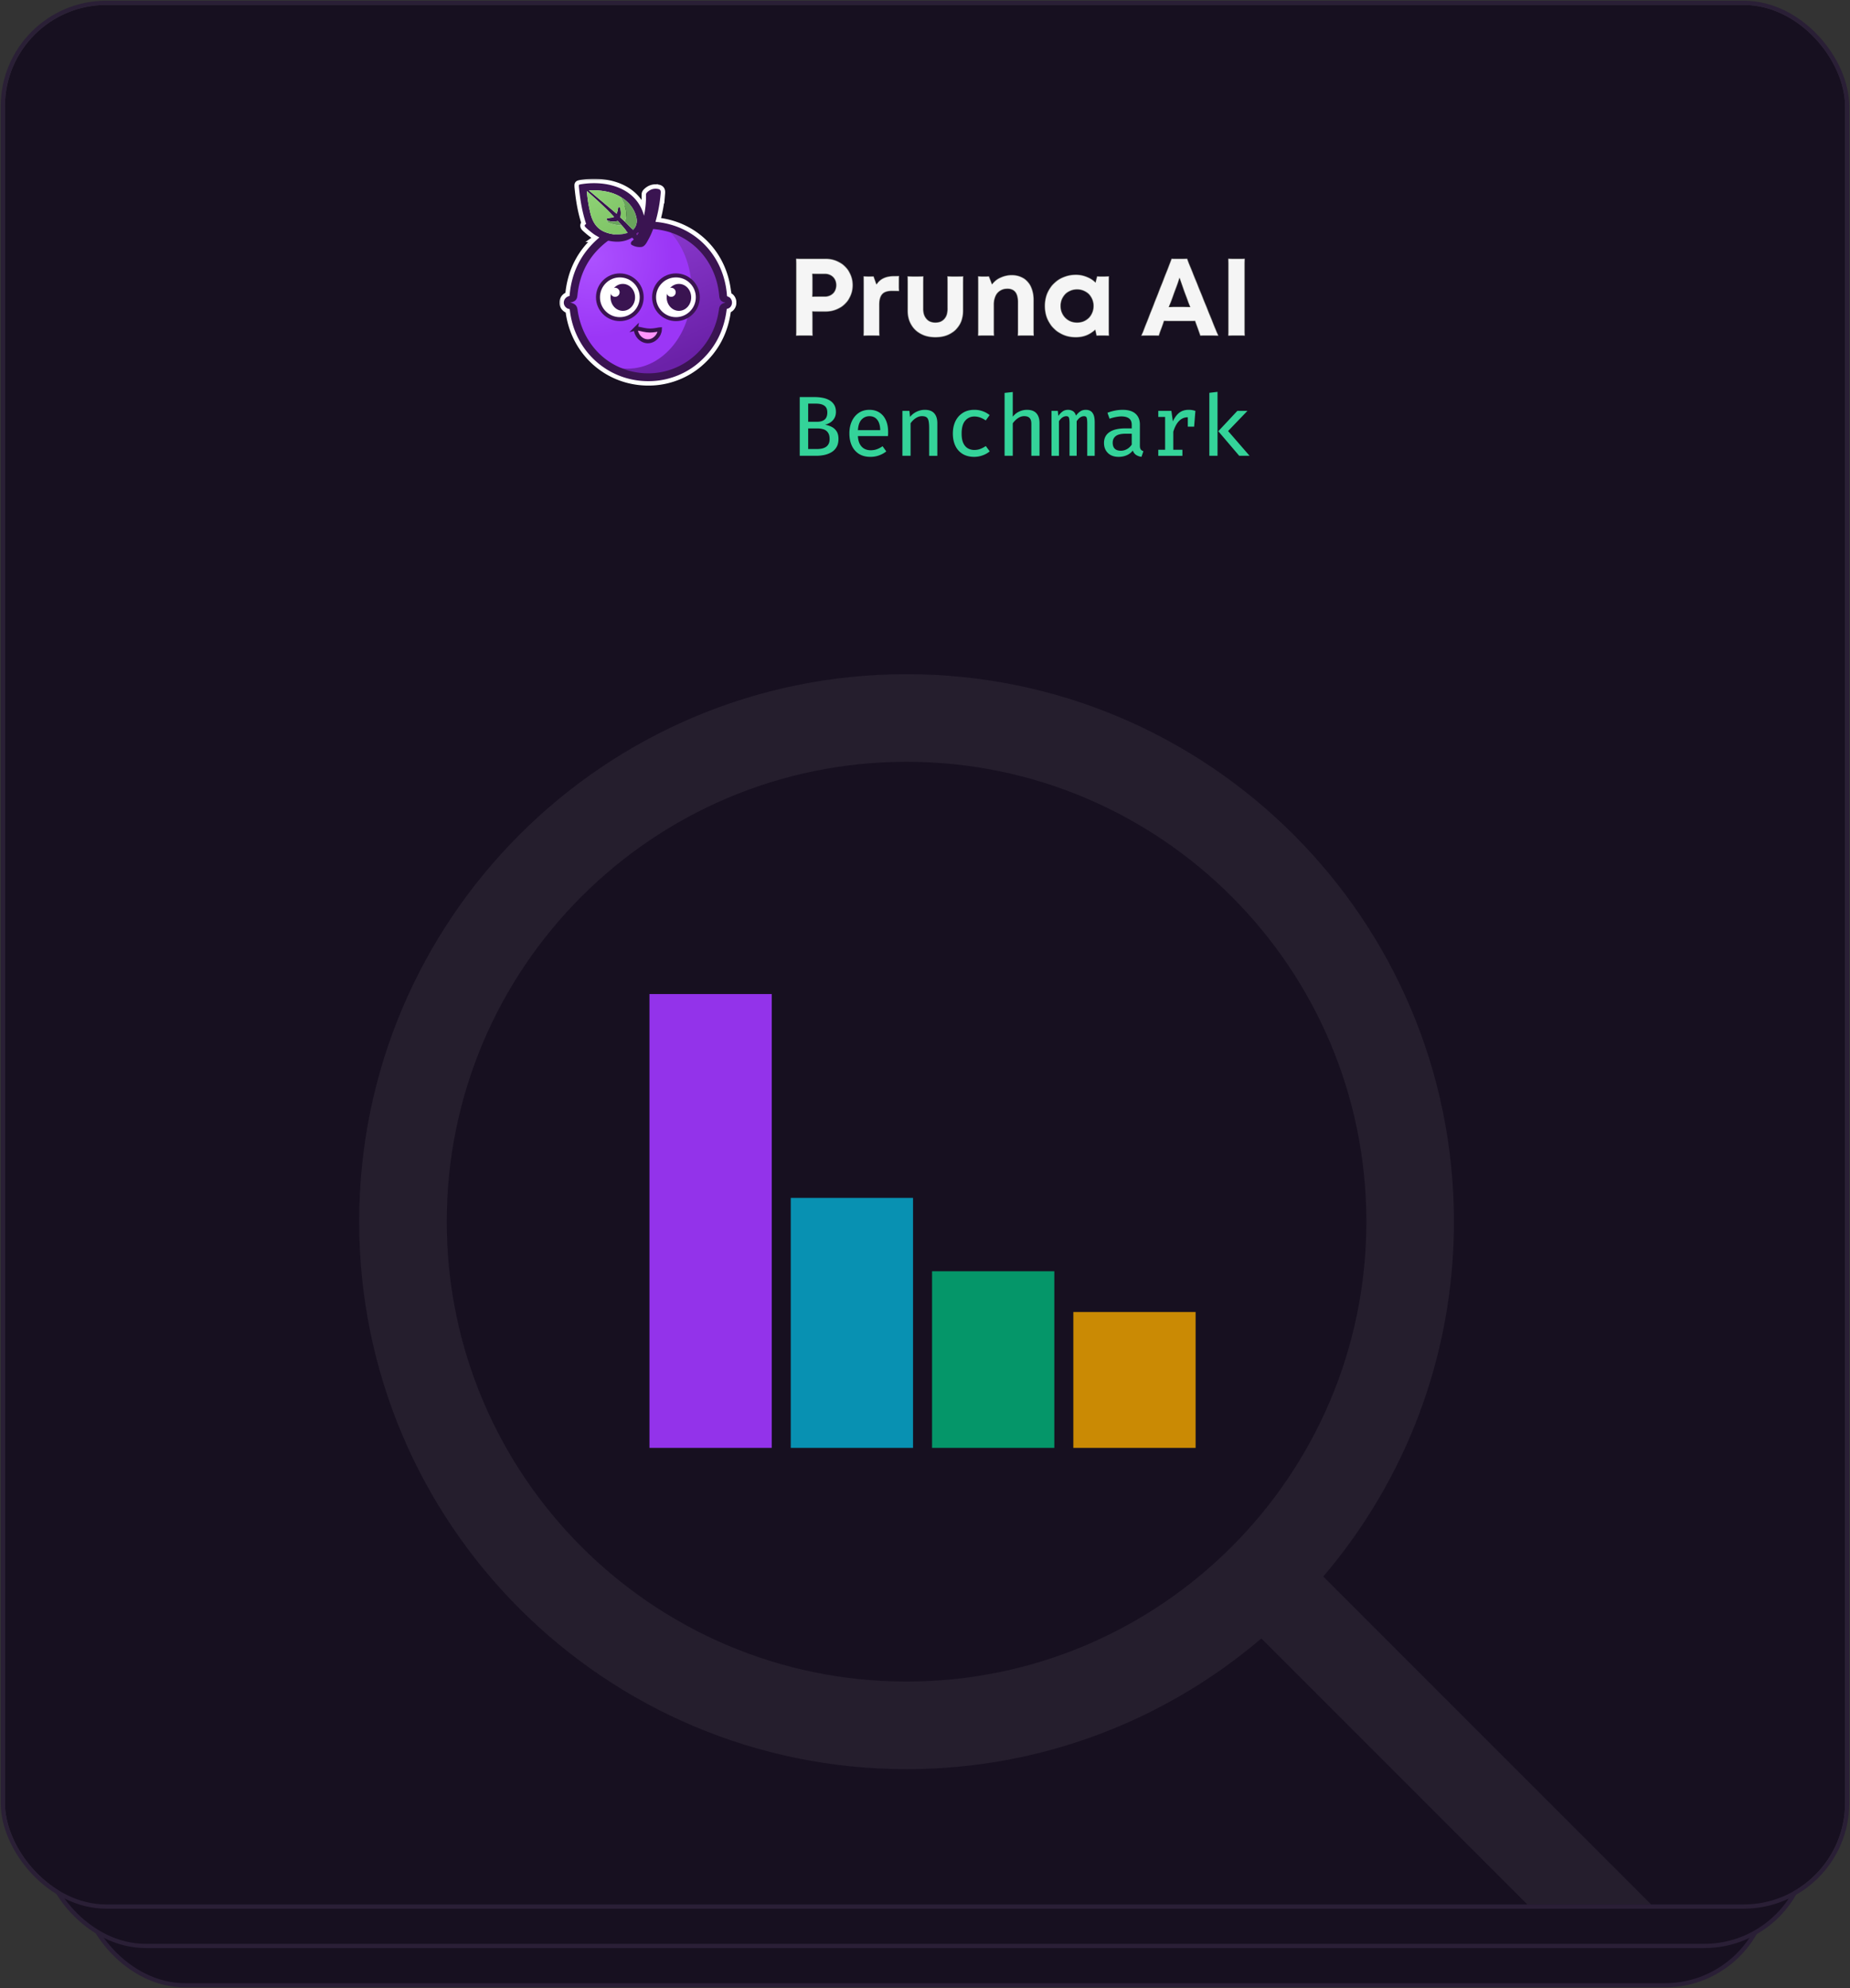
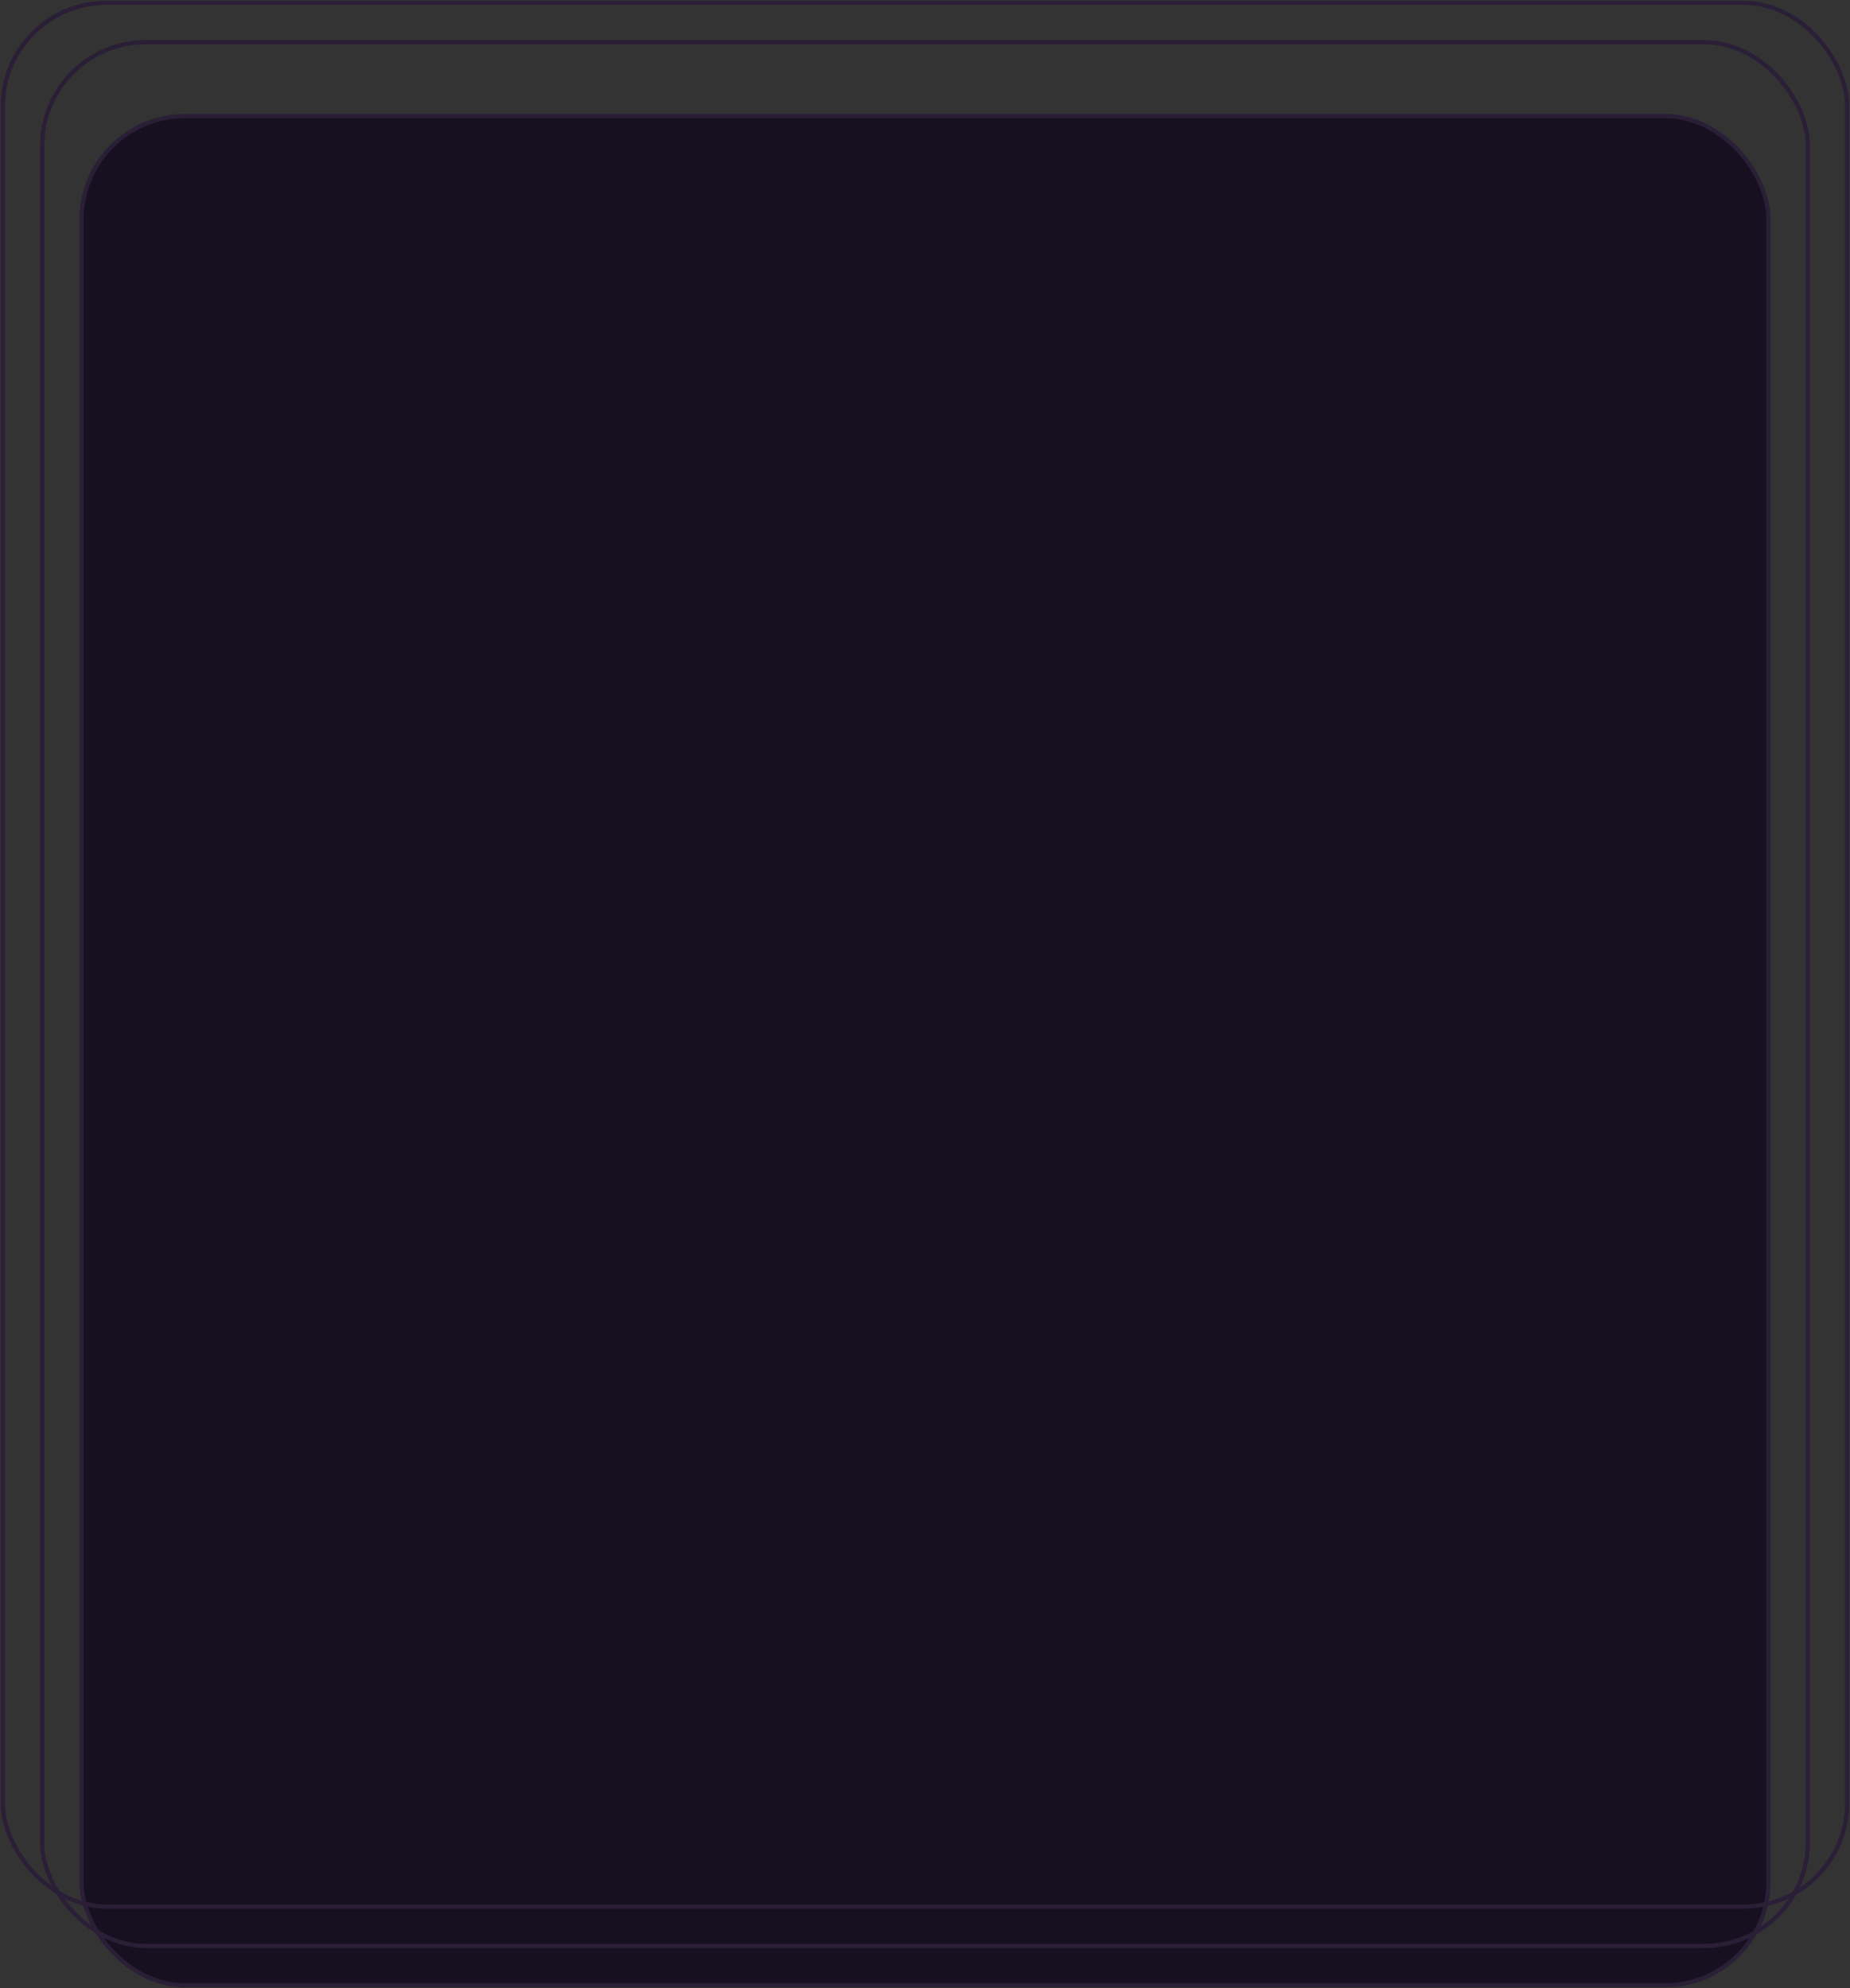
<svg xmlns="http://www.w3.org/2000/svg" width="376" height="404" fill="none">
  <rect width="100%" height="100%" fill="#333333" stroke="none" />
  <rect width="342.859" height="379.859" x="16.57" y="23.57" fill="#171020" rx="21.046" />
  <rect width="342.859" height="379.859" x="16.57" y="23.57" stroke="#2A1F36" stroke-width=".859" rx="21.046" />
-   <rect width="358.859" height="386.859" x="8.57" y="8.57" fill="#171020" rx="21.046" />
  <rect width="358.859" height="386.859" x="8.57" y="8.57" stroke="#2A1F36" stroke-width=".859" rx="21.046" />
  <g clip-path="url(#a)">
    <rect width="374" height="386" x="1" y="1" fill="#171020" rx="20.616" />
    <path fill="#fff" fill-rule="evenodd" d="m256.361 332.946 68.451 68.451c3.471 3.471 9.114 3.471 12.585 0s3.471-9.114 0-12.585l-68.451-68.451c16.554-19.42 26.558-44.608 26.558-72.109 0-61.402-49.85-111.252-111.252-111.252C122.85 137 73 186.85 73 248.252c0 61.402 49.85 111.252 111.252 111.252 27.501 0 52.689-10.004 72.109-26.558ZM184.252 154.8c51.576 0 93.451 41.875 93.451 93.452 0 51.576-41.875 93.451-93.451 93.451-51.577 0-93.452-41.875-93.452-93.451 0-51.577 41.875-93.452 93.452-93.452Z" clip-rule="evenodd" opacity=".06" />
    <path fill="#CA8A04" d="M218.149 266.611H243v27.612h-24.851z" />
    <path fill="#059669" d="M189.433 258.328h24.851v35.895h-24.851z" />
    <path fill="#0891B2" d="M160.717 243.418h24.851v50.806h-24.851z" />
    <path fill="#9333EA" d="M132 202h24.851v92.224H132z" />
    <g clip-path="url(#b)">
      <mask id="c" width="37" height="43" x="113.588" y="36.223" fill="#000" maskUnits="userSpaceOnUse">
        <path fill="#fff" d="M113.588 36.223h37v43h-37z" />
-         <path d="M115.76 62.821c-.162-.059-.364-.092-.501-.178-1.102-.689-.776-2.21.462-2.49a.056.056 0 0 0 .044-.05c.38-4.798 2.387-8.739 6.021-11.82a.02.02 0 0 0 .008-.011.021.021 0 0 0 .002-.014.02.02 0 0 0-.004-.013.025.025 0 0 0-.01-.01c-.361-.218-.758-.416-1.084-.653a16.77 16.77 0 0 1-1.651-1.363c-.257-.243-.325-.517.051-.682a.047.047 0 0 0 .023-.022.043.043 0 0 0 .002-.031c-.791-2.382-1.193-4.784-1.447-7.325a3.843 3.843 0 0 1-.024-.555.06.06 0 0 1 .011-.035.07.07 0 0 1 .029-.023 2.45 2.45 0 0 1 .513-.126c5.103-.802 11.152.74 12.671 6.38.006.02.011.02.016 0a18.69 18.69 0 0 0 .407-4.232.568.568 0 0 1 .165-.42c.609-.633 1.335-.887 2.177-.764.656.096.68.408.633.975a29.41 29.41 0 0 1-1.043 5.681.025.025 0 0 0-.001.015.036.036 0 0 0 .017.025.032.032 0 0 0 .014.004c8.115.742 13.95 6.98 14.495 15.039a.08.08 0 0 0 .012.037.07.07 0 0 0 .025.026c.329.19.545.194.778.579.445.731.127 1.794-.755 1.973a.152.152 0 0 0-.081.045.154.154 0 0 0-.039.084c-.537 4.412-2.432 8.023-5.686 10.832-2.513 2.17-5.773 3.49-9.085 3.717-8.812.603-16.199-5.762-17.122-14.538a.064.064 0 0 0-.014-.035.06.06 0 0 0-.029-.022Zm11.207-17.814 1.674 1.701a.042.042 0 0 0 .013.009.038.038 0 0 0 .031 0 .044.044 0 0 0 .013-.01c.635-.73.853-1.554.653-2.473-.398-1.831-1.633-3.307-3.272-4.249-1.85-1.114-4.203-1.396-6.347-1.303-.036.002-.04.014-.012.037l5.573 4.683a.033.033 0 0 0 .027.006.028.028 0 0 0 .012-.006.026.026 0 0 0 .008-.011 4.15 4.15 0 0 0 .288-1.149.099.099 0 0 1 .034-.067c.26-.217.362.04.413.25a3.71 3.71 0 0 1 .016 1.69.128.128 0 0 0 .039.123l.837.769Zm-.573.816-.792-.902a.062.062 0 0 0-.03-.019.075.075 0 0 0-.038 0 3.497 3.497 0 0 1-2.03-.072c-.511-.338-.067-.484.227-.51a4.51 4.51 0 0 0 1.031-.22.028.028 0 0 0 .011-.008.026.026 0 0 0 .006-.011c.001-.005.002-.01 0-.014a.028.028 0 0 0-.006-.012c-1.708-1.857-3.579-3.533-5.468-5.203-.021-.02-.03-.015-.028.013a27.03 27.03 0 0 0 .737 4.548c.403 1.608 1.208 3 2.796 3.677 1.537.654 3.109.737 4.718.248a.054.054 0 0 0 .033-.032.058.058 0 0 0 .002-.023.045.045 0 0 0-.009-.023 20.675 20.675 0 0 0-1.16-1.437Zm3.962 4.368a3.127 3.127 0 0 1-2.058-.49c-.27-.43.181-.755.478-.982a.054.054 0 0 0 .019-.029.048.048 0 0 0-.003-.033.744.744 0 0 0-.306-.339.07.07 0 0 0-.072 0c-1.466.877-3.028.948-4.67.613a.301.301 0 0 0-.251.056c-3.597 2.714-5.636 6.341-6.117 10.88-.04.377-.093.635-.159.775-.258.554-.682.69-1.248.832-.027.007-.027.014 0 .02.814.203 1.289.54 1.411 1.44.743 5.488 4.297 10.35 9.692 12.148.316.12.638.223.966.308 8.135 2.099 15.914-2.956 17.808-10.98.094-.398.195-.957.303-1.676.097-.65.5-1.065 1.154-1.192.036-.007.168-.066.025-.087-.707-.1-1.075-.56-1.141-1.24a19.458 19.458 0 0 0-.221-1.672c-1.033-5.61-4.95-10.06-10.473-11.543a16.677 16.677 0 0 0-2.721-.46.036.036 0 0 0-.022.005.04.04 0 0 0-.014.017c-.272.753-.604 1.48-.996 2.182-.363.65-.717 1.36-1.384 1.447Zm-1.004-2.615a.255.255 0 0 0 .111.155.045.045 0 0 0 .032.007.05.05 0 0 0 .03-.017.977.977 0 0 0 .223-.447c.006-.028-.004-.036-.03-.024a1.06 1.06 0 0 0-.346.254.082.082 0 0 0-.02.072Z" />
+         <path d="M115.76 62.821c-.162-.059-.364-.092-.501-.178-1.102-.689-.776-2.21.462-2.49a.056.056 0 0 0 .044-.05c.38-4.798 2.387-8.739 6.021-11.82a.02.02 0 0 0 .008-.011.021.021 0 0 0 .002-.014.02.02 0 0 0-.004-.013.025.025 0 0 0-.01-.01c-.361-.218-.758-.416-1.084-.653a16.77 16.77 0 0 1-1.651-1.363c-.257-.243-.325-.517.051-.682a.047.047 0 0 0 .023-.022.043.043 0 0 0 .002-.031c-.791-2.382-1.193-4.784-1.447-7.325a3.843 3.843 0 0 1-.024-.555.06.06 0 0 1 .011-.035.07.07 0 0 1 .029-.023 2.45 2.45 0 0 1 .513-.126c5.103-.802 11.152.74 12.671 6.38.006.02.011.02.016 0a18.69 18.69 0 0 0 .407-4.232.568.568 0 0 1 .165-.42c.609-.633 1.335-.887 2.177-.764.656.096.68.408.633.975a29.41 29.41 0 0 1-1.043 5.681.025.025 0 0 0-.001.015.036.036 0 0 0 .017.025.032.032 0 0 0 .014.004c8.115.742 13.95 6.98 14.495 15.039a.08.08 0 0 0 .012.037.07.07 0 0 0 .025.026c.329.19.545.194.778.579.445.731.127 1.794-.755 1.973a.152.152 0 0 0-.081.045.154.154 0 0 0-.039.084c-.537 4.412-2.432 8.023-5.686 10.832-2.513 2.17-5.773 3.49-9.085 3.717-8.812.603-16.199-5.762-17.122-14.538a.064.064 0 0 0-.014-.035.06.06 0 0 0-.029-.022Zm11.207-17.814 1.674 1.701a.042.042 0 0 0 .013.009.038.038 0 0 0 .031 0 .044.044 0 0 0 .013-.01c.635-.73.853-1.554.653-2.473-.398-1.831-1.633-3.307-3.272-4.249-1.85-1.114-4.203-1.396-6.347-1.303-.036.002-.04.014-.012.037l5.573 4.683a.033.033 0 0 0 .027.006.028.028 0 0 0 .012-.006.026.026 0 0 0 .008-.011 4.15 4.15 0 0 0 .288-1.149.099.099 0 0 1 .034-.067c.26-.217.362.04.413.25l.837.769Zm-.573.816-.792-.902a.062.062 0 0 0-.03-.019.075.075 0 0 0-.038 0 3.497 3.497 0 0 1-2.03-.072c-.511-.338-.067-.484.227-.51a4.51 4.51 0 0 0 1.031-.22.028.028 0 0 0 .011-.008.026.026 0 0 0 .006-.011c.001-.005.002-.01 0-.014a.028.028 0 0 0-.006-.012c-1.708-1.857-3.579-3.533-5.468-5.203-.021-.02-.03-.015-.028.013a27.03 27.03 0 0 0 .737 4.548c.403 1.608 1.208 3 2.796 3.677 1.537.654 3.109.737 4.718.248a.054.054 0 0 0 .033-.032.058.058 0 0 0 .002-.023.045.045 0 0 0-.009-.023 20.675 20.675 0 0 0-1.16-1.437Zm3.962 4.368a3.127 3.127 0 0 1-2.058-.49c-.27-.43.181-.755.478-.982a.054.054 0 0 0 .019-.029.048.048 0 0 0-.003-.033.744.744 0 0 0-.306-.339.07.07 0 0 0-.072 0c-1.466.877-3.028.948-4.67.613a.301.301 0 0 0-.251.056c-3.597 2.714-5.636 6.341-6.117 10.88-.04.377-.093.635-.159.775-.258.554-.682.69-1.248.832-.027.007-.027.014 0 .02.814.203 1.289.54 1.411 1.44.743 5.488 4.297 10.35 9.692 12.148.316.12.638.223.966.308 8.135 2.099 15.914-2.956 17.808-10.98.094-.398.195-.957.303-1.676.097-.65.5-1.065 1.154-1.192.036-.007.168-.066.025-.087-.707-.1-1.075-.56-1.141-1.24a19.458 19.458 0 0 0-.221-1.672c-1.033-5.61-4.95-10.06-10.473-11.543a16.677 16.677 0 0 0-2.721-.46.036.036 0 0 0-.022.005.04.04 0 0 0-.014.017c-.272.753-.604 1.48-.996 2.182-.363.65-.717 1.36-1.384 1.447Zm-1.004-2.615a.255.255 0 0 0 .111.155.045.045 0 0 0 .032.007.05.05 0 0 0 .03-.017.977.977 0 0 0 .223-.447c.006-.028-.004-.036-.03-.024a1.06 1.06 0 0 0-.346.254.082.082 0 0 0-.02.072Z" />
      </mask>
      <path fill="#3A1451" d="M115.76 62.821c-.162-.059-.364-.092-.501-.178-1.102-.689-.776-2.21.462-2.49a.056.056 0 0 0 .044-.05c.38-4.798 2.387-8.739 6.021-11.82a.02.02 0 0 0 .008-.011.021.021 0 0 0 .002-.014.02.02 0 0 0-.004-.013.025.025 0 0 0-.01-.01c-.361-.218-.758-.416-1.084-.653a16.77 16.77 0 0 1-1.651-1.363c-.257-.243-.325-.517.051-.682a.047.047 0 0 0 .023-.022.043.043 0 0 0 .002-.031c-.791-2.382-1.193-4.784-1.447-7.325a3.843 3.843 0 0 1-.024-.555.06.06 0 0 1 .011-.035.07.07 0 0 1 .029-.023 2.45 2.45 0 0 1 .513-.126c5.103-.802 11.152.74 12.671 6.38.006.02.011.02.016 0a18.69 18.69 0 0 0 .407-4.232.568.568 0 0 1 .165-.42c.609-.633 1.335-.887 2.177-.764.656.096.68.408.633.975a29.41 29.41 0 0 1-1.043 5.681.025.025 0 0 0-.001.015.036.036 0 0 0 .017.025.032.032 0 0 0 .014.004c8.115.742 13.95 6.98 14.495 15.039a.08.08 0 0 0 .012.037.07.07 0 0 0 .025.026c.329.19.545.194.778.579.445.731.127 1.794-.755 1.973a.152.152 0 0 0-.081.045.154.154 0 0 0-.039.084c-.537 4.412-2.432 8.023-5.686 10.832-2.513 2.17-5.773 3.49-9.085 3.717-8.812.603-16.199-5.762-17.122-14.538a.064.064 0 0 0-.014-.035.06.06 0 0 0-.029-.022Zm11.207-17.814 1.674 1.701a.042.042 0 0 0 .013.009.038.038 0 0 0 .031 0 .044.044 0 0 0 .013-.01c.635-.73.853-1.554.653-2.473-.398-1.831-1.633-3.307-3.272-4.249-1.85-1.114-4.203-1.396-6.347-1.303-.036.002-.04.014-.012.037l5.573 4.683a.033.033 0 0 0 .027.006.028.028 0 0 0 .012-.006.026.026 0 0 0 .008-.011 4.15 4.15 0 0 0 .288-1.149.099.099 0 0 1 .034-.067c.26-.217.362.04.413.25a3.71 3.71 0 0 1 .016 1.69.128.128 0 0 0 .039.123l.837.769Zm-.573.816-.792-.902a.062.062 0 0 0-.03-.019.075.075 0 0 0-.038 0 3.497 3.497 0 0 1-2.03-.072c-.511-.338-.067-.484.227-.51a4.51 4.51 0 0 0 1.031-.22.028.028 0 0 0 .011-.008.026.026 0 0 0 .006-.011c.001-.005.002-.01 0-.014a.028.028 0 0 0-.006-.012c-1.708-1.857-3.579-3.533-5.468-5.203-.021-.02-.03-.015-.028.013a27.03 27.03 0 0 0 .737 4.548c.403 1.608 1.208 3 2.796 3.677 1.537.654 3.109.737 4.718.248a.054.054 0 0 0 .033-.032.058.058 0 0 0 .002-.023.045.045 0 0 0-.009-.023 20.675 20.675 0 0 0-1.16-1.437Zm3.962 4.368a3.127 3.127 0 0 1-2.058-.49c-.27-.43.181-.755.478-.982a.054.054 0 0 0 .019-.029.048.048 0 0 0-.003-.033.744.744 0 0 0-.306-.339.07.07 0 0 0-.072 0c-1.466.877-3.028.948-4.67.613a.301.301 0 0 0-.251.056c-3.597 2.714-5.636 6.341-6.117 10.88-.04.377-.093.635-.159.775-.258.554-.682.69-1.248.832-.027.007-.027.014 0 .02.814.203 1.289.54 1.411 1.44.743 5.488 4.297 10.35 9.692 12.148.316.12.638.223.966.308 8.135 2.099 15.914-2.956 17.808-10.98.094-.398.195-.957.303-1.676.097-.65.5-1.065 1.154-1.192.036-.007.168-.066.025-.087-.707-.1-1.075-.56-1.141-1.24a19.458 19.458 0 0 0-.221-1.672c-1.033-5.61-4.95-10.06-10.473-11.543a16.677 16.677 0 0 0-2.721-.46.036.036 0 0 0-.022.005.04.04 0 0 0-.014.017c-.272.753-.604 1.48-.996 2.182-.363.65-.717 1.36-1.384 1.447Zm-1.004-2.615a.255.255 0 0 0 .111.155.045.045 0 0 0 .032.007.05.05 0 0 0 .03-.017.977.977 0 0 0 .223-.447c.006-.028-.004-.036-.03-.024a1.06 1.06 0 0 0-.346.254.082.082 0 0 0-.02.072Z" />
      <path stroke="#fff" stroke-width="1.796" d="M115.76 62.821c-.162-.059-.364-.092-.501-.178-1.102-.689-.776-2.21.462-2.49a.056.056 0 0 0 .044-.05c.38-4.798 2.387-8.739 6.021-11.82a.02.02 0 0 0 .008-.011.021.021 0 0 0 .002-.014.02.02 0 0 0-.004-.013.025.025 0 0 0-.01-.01c-.361-.218-.758-.416-1.084-.653a16.77 16.77 0 0 1-1.651-1.363c-.257-.243-.325-.517.051-.682a.047.047 0 0 0 .023-.022.043.043 0 0 0 .002-.031c-.791-2.382-1.193-4.784-1.447-7.325a3.843 3.843 0 0 1-.024-.555.06.06 0 0 1 .011-.035.07.07 0 0 1 .029-.023 2.45 2.45 0 0 1 .513-.126c5.103-.802 11.152.74 12.671 6.38.006.02.011.02.016 0a18.69 18.69 0 0 0 .407-4.232.568.568 0 0 1 .165-.42c.609-.633 1.335-.887 2.177-.764.656.096.68.408.633.975a29.41 29.41 0 0 1-1.043 5.681.025.025 0 0 0-.001.015.036.036 0 0 0 .017.025.032.032 0 0 0 .014.004c8.115.742 13.95 6.98 14.495 15.039a.08.08 0 0 0 .012.037.07.07 0 0 0 .025.026c.329.19.545.194.778.579.445.731.127 1.794-.755 1.973a.152.152 0 0 0-.081.045.154.154 0 0 0-.039.084c-.537 4.412-2.432 8.023-5.686 10.832-2.513 2.17-5.773 3.49-9.085 3.717-8.812.603-16.199-5.762-17.122-14.538a.064.064 0 0 0-.014-.035.06.06 0 0 0-.029-.022Zm11.207-17.814 1.674 1.701a.042.042 0 0 0 .013.009.038.038 0 0 0 .031 0 .044.044 0 0 0 .013-.01c.635-.73.853-1.554.653-2.473-.398-1.831-1.633-3.307-3.272-4.249-1.85-1.114-4.203-1.396-6.347-1.303-.036.002-.04.014-.012.037l5.573 4.683a.033.033 0 0 0 .027.006.028.028 0 0 0 .012-.006.026.026 0 0 0 .008-.011 4.15 4.15 0 0 0 .288-1.149.099.099 0 0 1 .034-.067c.26-.217.362.04.413.25a3.71 3.71 0 0 1 .016 1.69.128.128 0 0 0 .039.123l.837.769Zm-.573.816-.792-.902a.062.062 0 0 0-.03-.019.075.075 0 0 0-.038 0 3.497 3.497 0 0 1-2.03-.072c-.511-.338-.067-.484.227-.51a4.51 4.51 0 0 0 1.031-.22.028.028 0 0 0 .011-.008.026.026 0 0 0 .006-.011c.001-.005.002-.01 0-.014a.028.028 0 0 0-.006-.012c-1.708-1.857-3.579-3.533-5.468-5.203-.021-.02-.03-.015-.028.013a27.03 27.03 0 0 0 .737 4.548c.403 1.608 1.208 3 2.796 3.677 1.537.654 3.109.737 4.718.248a.054.054 0 0 0 .033-.032.058.058 0 0 0 .002-.023.045.045 0 0 0-.009-.023 20.675 20.675 0 0 0-1.16-1.437Zm3.962 4.368a3.127 3.127 0 0 1-2.058-.49c-.27-.43.181-.755.478-.982a.054.054 0 0 0 .019-.029.048.048 0 0 0-.003-.033.744.744 0 0 0-.306-.339.07.07 0 0 0-.072 0c-1.466.877-3.028.948-4.67.613a.301.301 0 0 0-.251.056c-3.597 2.714-5.636 6.341-6.117 10.88-.04.377-.093.635-.159.775-.258.554-.682.69-1.248.832-.027.007-.027.014 0 .02.814.203 1.289.54 1.411 1.44.743 5.488 4.297 10.35 9.692 12.148.316.12.638.223.966.308 8.135 2.099 15.914-2.956 17.808-10.98.094-.398.195-.957.303-1.676.097-.65.5-1.065 1.154-1.192.036-.007.168-.066.025-.087-.707-.1-1.075-.56-1.141-1.24a19.458 19.458 0 0 0-.221-1.672c-1.033-5.61-4.95-10.06-10.473-11.543a16.677 16.677 0 0 0-2.721-.46.036.036 0 0 0-.022.005.04.04 0 0 0-.014.017c-.272.753-.604 1.48-.996 2.182-.363.65-.717 1.36-1.384 1.447Zm-1.004-2.615a.255.255 0 0 0 .111.155.045.045 0 0 0 .032.007.05.05 0 0 0 .03-.017.977.977 0 0 0 .223-.447c.006-.028-.004-.036-.03-.024a1.06 1.06 0 0 0-.346.254.082.082 0 0 0-.02.072Z" mask="url(#c)" />
      <ellipse cx="131.704" cy="61.215" fill="url(#d)" rx="15.69" ry="15.084" />
      <path fill="url(#e)" d="M135.727 46.633c6.716 1.708 11.667 7.589 11.668 14.583 0 8.33-7.026 15.084-15.691 15.085-2.954 0-5.717-.786-8.076-2.15 1.251.491 2.584.757 3.968.757 7.165 0 12.974-7.114 12.974-15.891 0-5.006-1.89-9.471-4.843-12.384Z" />
      <path fill="#3A1451" d="M115.76 62.821c-.162-.059-.364-.092-.501-.178-1.102-.689-.776-2.21.462-2.49a.056.056 0 0 0 .044-.05c.38-4.798 2.387-8.739 6.021-11.82a.02.02 0 0 0 .008-.011.021.021 0 0 0 .002-.014.02.02 0 0 0-.004-.013.025.025 0 0 0-.01-.01c-.361-.218-.758-.416-1.084-.653a16.77 16.77 0 0 1-1.651-1.363c-.257-.243-.325-.517.051-.682a.047.047 0 0 0 .023-.022.043.043 0 0 0 .002-.031c-.791-2.382-1.193-4.784-1.447-7.325a3.843 3.843 0 0 1-.024-.555.06.06 0 0 1 .011-.035.07.07 0 0 1 .029-.023 2.45 2.45 0 0 1 .513-.126c5.103-.802 11.152.74 12.671 6.38.006.02.011.02.016 0a18.69 18.69 0 0 0 .407-4.232.568.568 0 0 1 .165-.42c.609-.633 1.335-.887 2.177-.764.656.096.68.408.633.975a29.41 29.41 0 0 1-1.043 5.681.025.025 0 0 0-.001.015.036.036 0 0 0 .017.025.032.032 0 0 0 .014.004c8.115.742 13.95 6.98 14.495 15.039a.08.08 0 0 0 .012.037.07.07 0 0 0 .025.026c.329.19.545.194.778.579.445.731.127 1.794-.755 1.973a.152.152 0 0 0-.081.045.154.154 0 0 0-.039.084c-.537 4.412-2.432 8.023-5.686 10.832-2.513 2.17-5.773 3.49-9.085 3.717-8.812.603-16.199-5.762-17.122-14.538a.064.064 0 0 0-.014-.035.06.06 0 0 0-.029-.022Zm11.207-17.814 1.674 1.701a.042.042 0 0 0 .013.009.038.038 0 0 0 .031 0 .044.044 0 0 0 .013-.01c.635-.73.853-1.554.653-2.473-.398-1.831-1.633-3.307-3.272-4.249-1.85-1.114-4.203-1.396-6.347-1.303-.036.002-.04.014-.012.037l5.573 4.683a.033.033 0 0 0 .027.006.028.028 0 0 0 .012-.006.026.026 0 0 0 .008-.011 4.15 4.15 0 0 0 .288-1.149.099.099 0 0 1 .034-.067c.26-.217.362.04.413.25a3.71 3.71 0 0 1 .016 1.69.128.128 0 0 0 .039.123l.837.769Zm-.573.816-.792-.902a.062.062 0 0 0-.03-.019.075.075 0 0 0-.038 0 3.497 3.497 0 0 1-2.03-.072c-.511-.338-.067-.484.227-.51a4.51 4.51 0 0 0 1.031-.22.028.028 0 0 0 .011-.008.026.026 0 0 0 .006-.011c.001-.005.002-.01 0-.014a.028.028 0 0 0-.006-.012c-1.708-1.857-3.579-3.533-5.468-5.203-.021-.02-.03-.015-.028.013a27.03 27.03 0 0 0 .737 4.548c.403 1.608 1.208 3 2.796 3.677 1.537.654 3.109.737 4.718.248a.054.054 0 0 0 .033-.032.058.058 0 0 0 .002-.023.045.045 0 0 0-.009-.023 20.675 20.675 0 0 0-1.16-1.437Zm3.962 4.368a3.127 3.127 0 0 1-2.058-.49c-.27-.43.181-.755.478-.982a.054.054 0 0 0 .019-.029.048.048 0 0 0-.003-.033.744.744 0 0 0-.306-.339.07.07 0 0 0-.072 0c-1.466.877-3.028.948-4.67.613a.301.301 0 0 0-.251.056c-3.597 2.714-5.636 6.341-6.117 10.88-.04.377-.093.635-.159.775-.258.554-.682.69-1.248.832-.027.007-.027.014 0 .02.814.203 1.289.54 1.411 1.44.743 5.488 4.297 10.35 9.692 12.148.316.12.638.223.966.308 8.135 2.099 15.914-2.956 17.808-10.98.094-.398.195-.957.303-1.676.097-.65.5-1.065 1.154-1.192.036-.007.168-.066.025-.087-.707-.1-1.075-.56-1.141-1.24a19.458 19.458 0 0 0-.221-1.672c-1.033-5.61-4.95-10.06-10.473-11.543a16.677 16.677 0 0 0-2.721-.46.036.036 0 0 0-.022.005.04.04 0 0 0-.014.017c-.272.753-.604 1.48-.996 2.182-.363.65-.717 1.36-1.384 1.447Zm-1.004-2.615a.255.255 0 0 0 .111.155.045.045 0 0 0 .032.007.05.05 0 0 0 .03-.017.977.977 0 0 0 .223-.447c.006-.028-.004-.036-.03-.024a1.06 1.06 0 0 0-.346.254.082.082 0 0 0-.02.072Z" />
      <path fill="url(#f)" d="M126.078 39.986c.439.63.782 1.377 1.031 2.24.281.977.234 1.904-.142 2.781l-.838-.768a.126.126 0 0 1-.035-.057.126.126 0 0 1-.003-.067 3.708 3.708 0 0 0-.017-1.69c-.051-.21-.153-.467-.412-.25a.088.088 0 0 0-.024.03.118.118 0 0 0-.01.038 4.12 4.12 0 0 1-.296 1.16.033.033 0 0 1-.013.005.03.03 0 0 1-.026-.006l-5.574-4.682c-.027-.023-.023-.036.013-.037 2.143-.094 4.496.188 6.346 1.303Z" />
      <path fill="url(#g)" d="M123.503 44.83c-.659.38 1.338.796 1.516.835.452.098.91.15 1.374.157.408.462.795.941 1.16 1.438a.045.045 0 0 1 .009.022.051.051 0 0 1-.014.044.054.054 0 0 1-.021.012c-1.608.489-3.181.406-4.717-.249-1.589-.677-2.394-2.069-2.797-3.676a27.029 27.029 0 0 1-.736-4.549c-.003-.027.007-.031.028-.013 1.889 1.67 3.759 3.347 5.468 5.204a.028.028 0 0 1 .006.012.03.03 0 0 1 0 .013.028.028 0 0 1-.007.012.028.028 0 0 1-.011.007c-.34.116-.684.189-1.03.22-.294.026-.738.173-.228.51Z" />
      <path fill="#69A45C" d="M126.078 39.986c1.64.942 2.875 2.418 3.273 4.25.199.918-.019 1.742-.654 2.471a.04.04 0 0 1-.012.01.038.038 0 0 1-.044-.008l-1.675-1.701c.377-.878.424-1.805.143-2.782-.249-.862-.592-1.609-1.031-2.24Zm-2.574 4.844a3.497 3.497 0 0 0 2.03.072.075.075 0 0 1 .038 0c.012.003.022.01.03.018l.792.903a6.897 6.897 0 0 1-1.374-.158c-.178-.038-2.175-.454-1.516-.835Z" />
      <path fill="#7A2293" d="M129.372 47.503c.097-.107.213-.192.347-.253.025-.013.035-.005.029.023a.966.966 0 0 1-.222.448.053.053 0 0 1-.03.016.047.047 0 0 1-.033-.006.254.254 0 0 1-.111-.156.095.095 0 0 1 .001-.037.095.095 0 0 1 .019-.035Z" />
      <circle cx="125.888" cy="60.407" r="4.4" fill="#fff" />
      <circle cx="125.977" cy="60.407" r="4.444" stroke="#3A1451" stroke-width=".808" />
      <ellipse cx="126.583" cy="60.428" fill="#3A1451" rx="2.492" ry="2.739" />
      <circle cx="125.012" cy="59.397" r=".92" fill="#fff" />
-       <circle cx="137.291" cy="60.407" r="4.4" fill="#fff" />
      <circle cx="137.381" cy="60.407" r="4.444" stroke="#3A1451" stroke-width=".808" />
      <ellipse cx="137.988" cy="60.428" fill="#3A1451" rx="2.492" ry="2.739" />
      <circle cx="136.416" cy="59.397" r=".92" fill="#fff" />
-       <path fill="#FF94FB" stroke="#36124C" stroke-width=".808" d="M129.234 66.757c.08-.02.247-.017.553.04.554.105 1.456.372 2.293.372.83 0 1.503-.17 1.878-.229.066-.01.119-.015.162-.018-.031 1.215-1.13 2.43-2.444 2.43-1.332 0-2.447-1.215-2.447-2.53 0-.031.003-.052.005-.065Z" />
    </g>
    <mask id="h" fill="#fff">
      <path d="M167.812 52.556c3.134 0 5.529 2.306 5.529 5.395 0 3.088-2.373 5.394-5.529 5.394h-2.641v4.88h-3.38V52.556h6.021Zm-.157 7.655c1.343 0 2.261-.962 2.261-2.26 0-1.299-.918-2.239-2.261-2.239h-2.484v4.5h2.484Zm14.014-4.14h1.074v3.088h-1.432c-1.836 0-2.552.828-2.552 2.798v6.268h-3.268V56.138h2.082l.582 1.5c.873-1.075 1.947-1.568 3.514-1.568Zm8.444 12.512c-3.403 0-5.686-2.194-5.686-5.462v-6.983h3.268v6.625c0 1.724.918 2.73 2.418 2.73 1.522 0 2.417-1.029 2.417-2.73v-6.625h3.268v6.983c0 3.268-2.261 5.462-5.685 5.462Zm15.53-12.714c2.753 0 4.476 1.97 4.476 5.036v7.32h-3.268v-6.783c0-1.835-.694-2.708-2.104-2.708-1.679 0-2.708 1.209-2.708 3.156v6.335h-3.268V56.138h2.238l.627 1.5c.918-1.075 2.373-1.77 4.007-1.77Zm17.316.269h2.44v12.087h-2.552l-.291-1.097c-1.029.918-2.372 1.455-3.917 1.455-3.626 0-6.334-2.753-6.334-6.402 0-3.648 2.708-6.38 6.334-6.38a5.98 5.98 0 0 1 3.984 1.478l.336-1.142Zm-4.051 9.356c1.902 0 3.29-1.41 3.29-3.313 0-1.903-1.388-3.313-3.29-3.313-1.903 0-3.291 1.41-3.291 3.313 0 1.88 1.388 3.313 3.291 3.313Zm25.032 2.73-1.097-2.954h-6.223l-1.074 2.955h-3.604l6.156-15.669h3.2l6.335 15.669h-3.693Zm-4.208-11.527-2.06 5.618h4.119l-2.059-5.618Zm9.888 11.528V52.556H253v15.669h-3.38Z" />
    </mask>
    <path fill="#F5F5F5" d="M167.812 52.556c3.134 0 5.529 2.306 5.529 5.395 0 3.088-2.373 5.394-5.529 5.394h-2.641v4.88h-3.38V52.556h6.021Zm-.157 7.655c1.343 0 2.261-.962 2.261-2.26 0-1.299-.918-2.239-2.261-2.239h-2.484v4.5h2.484Zm14.014-4.14h1.074v3.088h-1.432c-1.836 0-2.552.828-2.552 2.798v6.268h-3.268V56.138h2.082l.582 1.5c.873-1.075 1.947-1.568 3.514-1.568Zm8.444 12.512c-3.403 0-5.686-2.194-5.686-5.462v-6.983h3.268v6.625c0 1.724.918 2.73 2.418 2.73 1.522 0 2.417-1.029 2.417-2.73v-6.625h3.268v6.983c0 3.268-2.261 5.462-5.685 5.462Zm15.53-12.714c2.753 0 4.476 1.97 4.476 5.036v7.32h-3.268v-6.783c0-1.835-.694-2.708-2.104-2.708-1.679 0-2.708 1.209-2.708 3.156v6.335h-3.268V56.138h2.238l.627 1.5c.918-1.075 2.373-1.77 4.007-1.77Zm17.316.269h2.44v12.087h-2.552l-.291-1.097c-1.029.918-2.372 1.455-3.917 1.455-3.626 0-6.334-2.753-6.334-6.402 0-3.648 2.708-6.38 6.334-6.38a5.98 5.98 0 0 1 3.984 1.478l.336-1.142Zm-4.051 9.356c1.902 0 3.29-1.41 3.29-3.313 0-1.903-1.388-3.313-3.29-3.313-1.903 0-3.291 1.41-3.291 3.313 0 1.88 1.388 3.313 3.291 3.313Zm25.032 2.73-1.097-2.954h-6.223l-1.074 2.955h-3.604l6.156-15.669h3.2l6.335 15.669h-3.693Zm-4.208-11.527-2.06 5.618h4.119l-2.059-5.618Zm9.888 11.528V52.556H253v15.669h-3.38Z" />
-     <path fill="#121212" d="M165.171 63.345v-.096h-.097v.096h.097Zm0 4.88v.096h.096v-.096h-.096Zm-3.38 0h-.097v.096h.097v-.096Zm0-15.669v-.096h-.097v.096h.097Zm3.38 3.156v-.096h-.097v.096h.097Zm0 4.5h-.097v.096h.097v-.097Zm2.641-7.656v.096c3.083 0 5.432 2.265 5.432 5.298h.193c0-3.144-2.441-5.49-5.625-5.49v.096Zm5.529 5.395h-.097c0 3.033-2.327 5.298-5.432 5.298v.192c3.207 0 5.625-2.346 5.625-5.49h-.096Zm-5.529 5.394v-.096h-2.641v.192h2.641v-.096Zm-2.641 0h-.097v4.88h.193v-4.88h-.096Zm0 4.88v-.097h-3.38v.193h3.38v-.096Zm-3.38 0h.096V52.556h-.193v15.669h.097Zm0-15.669v.096h6.021v-.192h-6.021v.096Zm5.864 7.655v.097c1.398 0 2.357-1.007 2.357-2.358h-.192c0 1.247-.876 2.165-2.165 2.165v.096Zm2.261-2.26h.096c0-.673-.238-1.258-.655-1.675-.417-.417-1.007-.66-1.702-.66v.192c.649 0 1.188.227 1.566.605.378.377.599.912.599 1.538h.096Zm-2.261-2.239v-.096h-2.484v.192h2.484v-.096Zm-2.484 0h-.097v4.5h.193v-4.5h-.096Zm0 4.5v.096h2.484v-.193h-2.484v.096Zm17.572-4.142h.097v-.096h-.097v.096Zm0 3.09v.096h.097v-.097h-.097Zm-3.984 9.065v.096h.096v-.096h-.096Zm-3.268 0h-.096v.096h.096v-.096Zm0-12.087v-.097h-.096v.097h.096Zm2.082 0 .089-.035-.023-.062h-.066v.097Zm.582 1.5-.09.034.06.155.104-.13-.074-.06Zm3.514-1.568v.097h1.074v-.193h-1.074v.096Zm1.074 0h-.096v3.09h.193v-3.09h-.097Zm0 3.09v-.097h-1.432v.193h1.432v-.097Zm-1.432 0v-.097c-.93 0-1.601.21-2.036.692-.433.48-.612 1.21-.612 2.202h.192c0-.977.179-1.647.563-2.073.382-.424.987-.628 1.893-.628v-.097Zm-2.552 2.797h-.096v6.268h.192v-6.268h-.096Zm0 6.268v-.097h-3.268v.193h3.268v-.096Zm-3.268 0h.096V56.138h-.192v12.087h.096Zm0-12.087v.096h2.082v-.193h-2.082v.097Zm2.082 0-.09.034.582 1.5.09-.035.089-.035-.582-1.5-.089.036Zm.582 1.5.074.06c.429-.527.904-.909 1.462-1.16.558-.25 1.205-.371 1.978-.371v-.193c-.794 0-1.468.125-2.057.389s-1.088.666-1.532 1.213l.075.061Zm6.272-1.5v-.097h-.096v.097h.096Zm3.268 0h.096v-.097h-.096v.097Zm4.835 0v-.097h-.096v.097h.096Zm3.268 0h.096v-.097h-.096v.097Zm-5.685 12.445v-.097c-1.681 0-3.077-.54-4.052-1.478-.975-.937-1.538-2.276-1.538-3.887h-.192c0 1.657.579 3.049 1.596 4.026 1.017.977 2.464 1.532 4.186 1.532v-.096Zm-5.686-5.462h.096v-6.983h-.192v6.983h.096Zm0-6.983v.096h3.268v-.193h-3.268v.097Zm3.268 0h-.096v6.625h.192v-6.625h-.096Zm0 6.625h-.096c0 .878.234 1.586.671 2.076.438.49 1.07.751 1.843.751v-.193c-.728 0-1.304-.243-1.7-.686-.397-.445-.622-1.102-.622-1.948h-.096Zm2.418 2.73v.097c.784 0 1.416-.266 1.851-.76.434-.492.662-1.2.662-2.067h-.192c0 .835-.22 1.492-.614 1.94-.393.446-.969.694-1.707.694v.097Zm2.417-2.73h.096v-6.625h-.192v6.625h.096Zm0-6.625v.096h3.268v-.193h-3.268v.097Zm3.268 0h-.096v6.983h.192v-6.983h-.096Zm0 6.983h-.096c0 1.611-.557 2.95-1.529 3.887-.973.937-2.369 1.478-4.06 1.478v.193c1.733 0 3.179-.555 4.193-1.532 1.015-.977 1.588-2.369 1.588-4.026h-.096Zm14.321 5.104v.096h.097v-.096h-.097Zm-3.268 0h-.096v.096h.096v-.096Zm-4.812 0v.096h.096v-.096h-.096Zm-3.268 0h-.096v.096h.096v-.096Zm0-12.087v-.097h-.096v.097h.096Zm2.238 0 .089-.038-.025-.059h-.064v.097Zm.627 1.5-.089.036.06.145.102-.12-.073-.062Zm4.007-1.77v.097c1.352 0 2.444.483 3.198 1.336.756.854 1.182 2.088 1.182 3.604h.193c0-1.55-.436-2.834-1.23-3.732-.796-.898-1.942-1.4-3.343-1.4v.096Zm4.476 5.037h-.096v7.32h.193v-7.32h-.097Zm0 7.32v-.097h-3.268v.193h3.268v-.096Zm-3.268 0h.097v-6.783h-.193v6.783h.096Zm0-6.783h.097c0-.927-.175-1.63-.544-2.101-.373-.477-.931-.703-1.657-.703v.192c.684 0 1.178.21 1.505.63.331.422.503 1.074.503 1.982h.096Zm-2.104-2.708v-.096c-.864 0-1.569.312-2.057.881-.486.568-.747 1.381-.747 2.371h.192c0-.958.253-1.722.702-2.246.447-.521 1.096-.814 1.91-.814v-.096Zm-2.708 3.156h-.096v6.335h.192V61.89h-.096Zm0 6.335v-.097h-3.268v.193h3.268v-.096Zm-3.268 0h.096V56.138h-.192v12.087h.096Zm0-12.087v.096h2.238v-.193h-2.238v.097Zm2.238 0-.089.037.627 1.5.089-.038.089-.037-.627-1.5-.089.038Zm.627 1.5.073.062c.899-1.052 2.327-1.735 3.934-1.735v-.192c-1.661 0-3.144.705-4.08 1.802l.073.062Zm21.323-1.5v-.097h-.072l-.02.07.092.027Zm2.44 0h.096v-.097h-.096v.097Zm0 12.087v.096h.096v-.096h-.096Zm-2.552 0-.093.024.019.072h.074v-.096Zm-.291-1.097.093-.025-.04-.151-.117.104.064.072Zm.067-9.849-.063.073.113.098.043-.144-.093-.027Zm.336-1.142v.097h2.44v-.193h-2.44v.097Zm2.44 0h-.096v12.088h.192V56.138h-.096Zm0 12.088v-.097h-2.552v.193h2.552v-.096Zm-2.552 0 .093-.025-.291-1.097-.093.025-.093.025.291 1.096.093-.024Zm-.291-1.097-.064-.072c-1.012.902-2.332 1.43-3.853 1.43v.193c1.568 0 2.934-.546 3.981-1.48l-.064-.071Zm-3.917 1.455v-.097c-3.572 0-6.238-2.709-6.238-6.305h-.193c0 3.7 2.751 6.498 6.431 6.498v-.096Zm-6.334-6.402h.096c0-3.596 2.666-6.283 6.238-6.283v-.193c-3.68 0-6.431 2.775-6.431 6.476h.097Zm6.334-6.38v.097a5.88 5.88 0 0 1 3.921 1.454l.063-.073.064-.073a6.078 6.078 0 0 0-4.048-1.5v.096Zm3.984 1.478.093.027.335-1.141-.092-.027-.092-.028-.336 1.142.092.027Zm-3.715 8.215v.096c1.956 0 3.386-1.454 3.386-3.409h-.192c0 1.85-1.346 3.216-3.194 3.216v.097Zm3.29-3.313h.096c0-1.955-1.43-3.409-3.386-3.409v.193c1.848 0 3.194 1.366 3.194 3.216h.096Zm-3.29-3.313v-.096c-1.957 0-3.387 1.454-3.387 3.409h.193c0-1.85 1.345-3.216 3.194-3.216v-.097Zm-3.291 3.313h-.096c0 1.932 1.43 3.41 3.387 3.41v-.194c-1.848 0-3.194-1.388-3.194-3.216h-.097Zm28.323 6.044-.091.033.024.063h.067v-.096Zm-1.097-2.955.09-.033-.023-.063h-.067v.096Zm-6.223 0v-.096h-.067l-.023.063.09.033Zm-1.074 2.955v.096h.067l.023-.064-.09-.032Zm-3.604 0-.09-.036-.051.132h.141v-.096Zm6.156-15.669v-.096h-.066l-.024.06.09.036Zm3.2 0 .09-.036-.025-.06h-.065v.096Zm6.335 15.669v.096h.143l-.054-.132-.089.036Zm-7.901-11.528.09-.033-.09-.247-.091.247.091.033Zm-2.06 5.618-.09-.033-.048.13h.138v-.097Zm4.119 0v.097h.138l-.048-.13-.09.033Zm2.149 5.91.09-.034-1.097-2.954-.09.033-.09.034 1.096 2.954.091-.033Zm-1.097-2.955v-.096h-6.223v.192h6.223v-.096Zm-6.223 0-.09-.033-1.075 2.955.091.033.09.032 1.075-2.954-.091-.033Zm-1.074 2.955v-.097h-3.604v.193h3.604v-.096Zm-3.604 0 .09.035 6.155-15.669-.089-.035-.09-.035-6.156 15.668.09.036Zm6.156-15.669v.096h3.2v-.192h-3.2v.096Zm3.2 0-.089.036 6.335 15.669.089-.036.089-.036-6.334-15.669-.09.036Zm6.335 15.669v-.097h-3.693v.193h3.693v-.096Zm-7.901-11.528-.091-.033-2.059 5.618.09.033.091.034 2.059-5.619-.09-.033Zm-2.06 5.618v.097h4.119v-.193h-4.119v.096Zm4.119 0 .09-.033-2.059-5.618-.09.033-.091.033 2.059 5.619.091-.034Zm7.829 5.91h-.096v.096h.096v-.096Zm0-15.669v-.096h-.096v.096h.096Zm3.38 0h.096v-.096H253v.096Zm0 15.669v.096h.096v-.096H253Zm-3.38 0h.096V52.556h-.192v15.669h.096Zm0-15.669v.096H253v-.192h-3.38v.096Zm3.38 0h-.096v15.669h.192V52.556H253Zm0 15.669v-.097h-3.38v.193H253v-.096Z" mask="url(#h)" />
    <path fill="#34D399" d="M168.612 89.227c0-.572-.112-1.014-.337-1.325a1.685 1.685 0 0 0-.892-.658 3.932 3.932 0 0 0-1.23-.182h-1.896v4.182h1.818c.289 0 .58-.026.875-.078.3-.052.574-.15.822-.294a1.6 1.6 0 0 0 .607-.615c.155-.266.233-.609.233-1.03Zm-.467-5.413c0-.646-.202-1.105-.606-1.376-.399-.278-.95-.416-1.654-.416h-1.628v3.689h1.766c.693 0 1.218-.15 1.576-.45.364-.3.546-.783.546-1.447Zm2.269 5.387c0 .658-.13 1.206-.39 1.645a2.876 2.876 0 0 1-1.039 1.048c-.433.26-.921.447-1.464.563a8.24 8.24 0 0 1-1.654.164h-3.325V80.688h3.074c.537 0 1.06.05 1.568.148.508.092.964.254 1.368.484.41.226.736.535.978.927.243.387.364.872.364 1.455 0 .502-.107.932-.32 1.29a2.58 2.58 0 0 1-.814.857 3.376 3.376 0 0 1-1.074.45 4.74 4.74 0 0 1 1.281.416 2.54 2.54 0 0 1 1.04.892c.271.393.407.924.407 1.594Zm3.95-.58c.035.67.17 1.218.407 1.645.237.421.546.733.927.935.381.196.802.294 1.264.294.456 0 .875-.069 1.256-.208.381-.138.767-.34 1.16-.606l.753 1.048a5.16 5.16 0 0 1-3.221 1.109c-.912 0-1.689-.2-2.329-.598a3.901 3.901 0 0 1-1.455-1.68c-.329-.716-.494-1.547-.494-2.494 0-.918.165-1.737.494-2.46.335-.72.805-1.29 1.411-1.705.607-.416 1.328-.623 2.165-.623.785 0 1.461.181 2.027.545.571.364 1.01.883 1.316 1.559.306.67.459 1.472.459 2.407 0 .156-.003.306-.009.45a5.803 5.803 0 0 1-.026.381h-6.105Zm2.356-4.044a2.13 2.13 0 0 0-1.62.692c-.427.462-.672 1.175-.736 2.14h4.538c-.018-.925-.22-1.626-.606-2.105-.381-.485-.907-.728-1.576-.728Zm6.687 8.044v-9.127h1.428l.122 1.23a3.75 3.75 0 0 1 1.368-1.074 3.863 3.863 0 0 1 1.619-.373c.878 0 1.524.24 1.94.72.415.473.623 1.134.623 1.982v6.642h-1.662v-5.62c0-.577-.035-1.045-.104-1.403-.064-.363-.199-.626-.407-.788-.208-.161-.523-.242-.944-.242a2.1 2.1 0 0 0-.935.216c-.295.145-.56.326-.797.546-.231.22-.427.447-.589.684v6.607h-1.662Zm14.627-1.186a3.35 3.35 0 0 0 1.239-.225 5.25 5.25 0 0 0 1.082-.572l.797 1.082a4.564 4.564 0 0 1-1.446.814 5.02 5.02 0 0 1-1.698.304c-.918 0-1.703-.197-2.355-.59a3.817 3.817 0 0 1-1.481-1.653c-.34-.71-.511-1.542-.511-2.494 0-.924.171-1.75.511-2.477a4.055 4.055 0 0 1 1.498-1.714c.653-.422 1.441-.632 2.364-.632a4.9 4.9 0 0 1 1.672.277c.519.179.995.444 1.428.796l-.788 1.083a4.733 4.733 0 0 0-1.134-.59 3.396 3.396 0 0 0-1.169-.207c-.762 0-1.386.283-1.871.849-.484.565-.727 1.437-.727 2.615 0 .785.11 1.423.329 1.914.225.49.534.851.927 1.082a2.63 2.63 0 0 0 1.333.338Zm7.804-11.777v5.022c.364-.467.8-.817 1.308-1.047a3.711 3.711 0 0 1 1.567-.355c.878 0 1.524.24 1.94.718.416.474.623 1.135.623 1.983v6.642h-1.662v-6.495c0-.548-.118-.943-.355-1.186-.231-.248-.601-.372-1.109-.372a2.08 2.08 0 0 0-.926.216 3.238 3.238 0 0 0-.788.554c-.237.22-.436.448-.598.685v6.598h-1.662V79.84l1.662-.182Zm14.862 3.62c.317 0 .612.069.883.207.271.139.491.393.658.762.168.364.251.892.251 1.585v6.79h-1.515v-6.547c0-.532-.035-.913-.104-1.144-.063-.236-.248-.355-.554-.355-.254 0-.505.078-.754.234-.248.156-.493.416-.736.78v7.031h-1.454v-6.546c0-.532-.035-.913-.104-1.144-.064-.236-.249-.355-.554-.355-.26 0-.514.078-.763.234-.242.156-.484.416-.727.78v7.031h-1.515v-9.127h1.281l.104 1.022c.254-.358.534-.653.84-.883.312-.237.69-.355 1.135-.355.346 0 .666.083.961.25.3.168.519.48.658.936.248-.352.531-.638.849-.857.317-.22.704-.33 1.16-.33Zm10.973 7.247c0 .364.058.63.174.797.115.162.297.283.545.364l-.39 1.143a2.568 2.568 0 0 1-1.082-.372c-.306-.197-.534-.497-.684-.901a3.16 3.16 0 0 1-1.247.961 4.139 4.139 0 0 1-1.637.32c-.918 0-1.642-.26-2.173-.779-.531-.52-.797-1.203-.797-2.052 0-.953.37-1.683 1.108-2.19.745-.509 1.813-.763 3.204-.763h1.325v-.693c0-.629-.187-1.076-.563-1.342-.369-.266-.886-.398-1.55-.398-.3 0-.658.037-1.073.112a8.903 8.903 0 0 0-1.325.355l-.425-1.212a9.223 9.223 0 0 1 1.62-.459 8.328 8.328 0 0 1 1.455-.138c1.177 0 2.058.268 2.641.805.583.531.874 1.261.874 2.19v4.252Zm-3.853 1.066c.427 0 .837-.11 1.229-.33.393-.219.716-.525.97-.917v-2.209h-1.212c-.964 0-1.648.165-2.052.494-.404.323-.606.768-.606 1.334 0 .53.138.935.415 1.212.277.277.696.416 1.256.416Zm7.596 1.03v-1.23h1.386v-6.667h-1.386v-1.23h2.659l.303 2.139c.346-.756.77-1.337 1.273-1.74.508-.41 1.166-.615 1.974-.615.265 0 .499.02.701.06.208.04.419.093.632.156l-.493 1.455a3.682 3.682 0 0 0-.52-.121 3.69 3.69 0 0 0-.537-.035c-.687 0-1.275.248-1.766.745-.491.496-.883 1.226-1.178 2.19v3.663h1.853v1.23h-4.901Zm6.001-5.923v-2.096l.191-1.108h1.35l-.259 3.204h-1.282Zm12.117-3.204-3.932 4.096 4.365 5.031h-2.105l-4.251-4.988 3.87-4.139h2.053Zm-6.079-3.87V92.62h-1.663V79.822l1.663-.199Z" />
  </g>
  <rect width="374.859" height="386.859" x=".57" y=".57" stroke="#2A1F36" stroke-width=".859" rx="21.046" />
  <defs>
    <linearGradient id="e" x1="145.983" x2="136.778" y1="69.538" y2="48.564" gradientUnits="userSpaceOnUse">
      <stop stop-color="#6B21A8" />
      <stop offset="1" stop-color="#8636C9" />
    </linearGradient>
    <linearGradient id="f" x1="119.714" x2="124.943" y1="38.678" y2="45.292" gradientUnits="userSpaceOnUse">
      <stop stop-color="#8FD376" />
      <stop offset="1" stop-color="#80C567" />
    </linearGradient>
    <linearGradient id="g" x1="119.29" x2="123.42" y1="38.857" y2="47.651" gradientUnits="userSpaceOnUse">
      <stop stop-color="#8FD376" />
      <stop offset="1" stop-color="#80C567" />
    </linearGradient>
    <clipPath id="a">
-       <rect width="374" height="386" x="1" y="1" fill="#fff" rx="20.616" />
-     </clipPath>
+       </clipPath>
    <clipPath id="b">
      <path fill="#fff" d="M113.679 36.299h36.005v42.066h-36.005z" />
    </clipPath>
    <radialGradient id="d" cx="0" cy="0" r="1" gradientTransform="matrix(7.722 13.94 -14.5 8.032 120.323 52.707)" gradientUnits="userSpaceOnUse">
      <stop stop-color="#AC51FF" />
      <stop offset="1" stop-color="#9B36F6" />
    </radialGradient>
  </defs>
</svg>